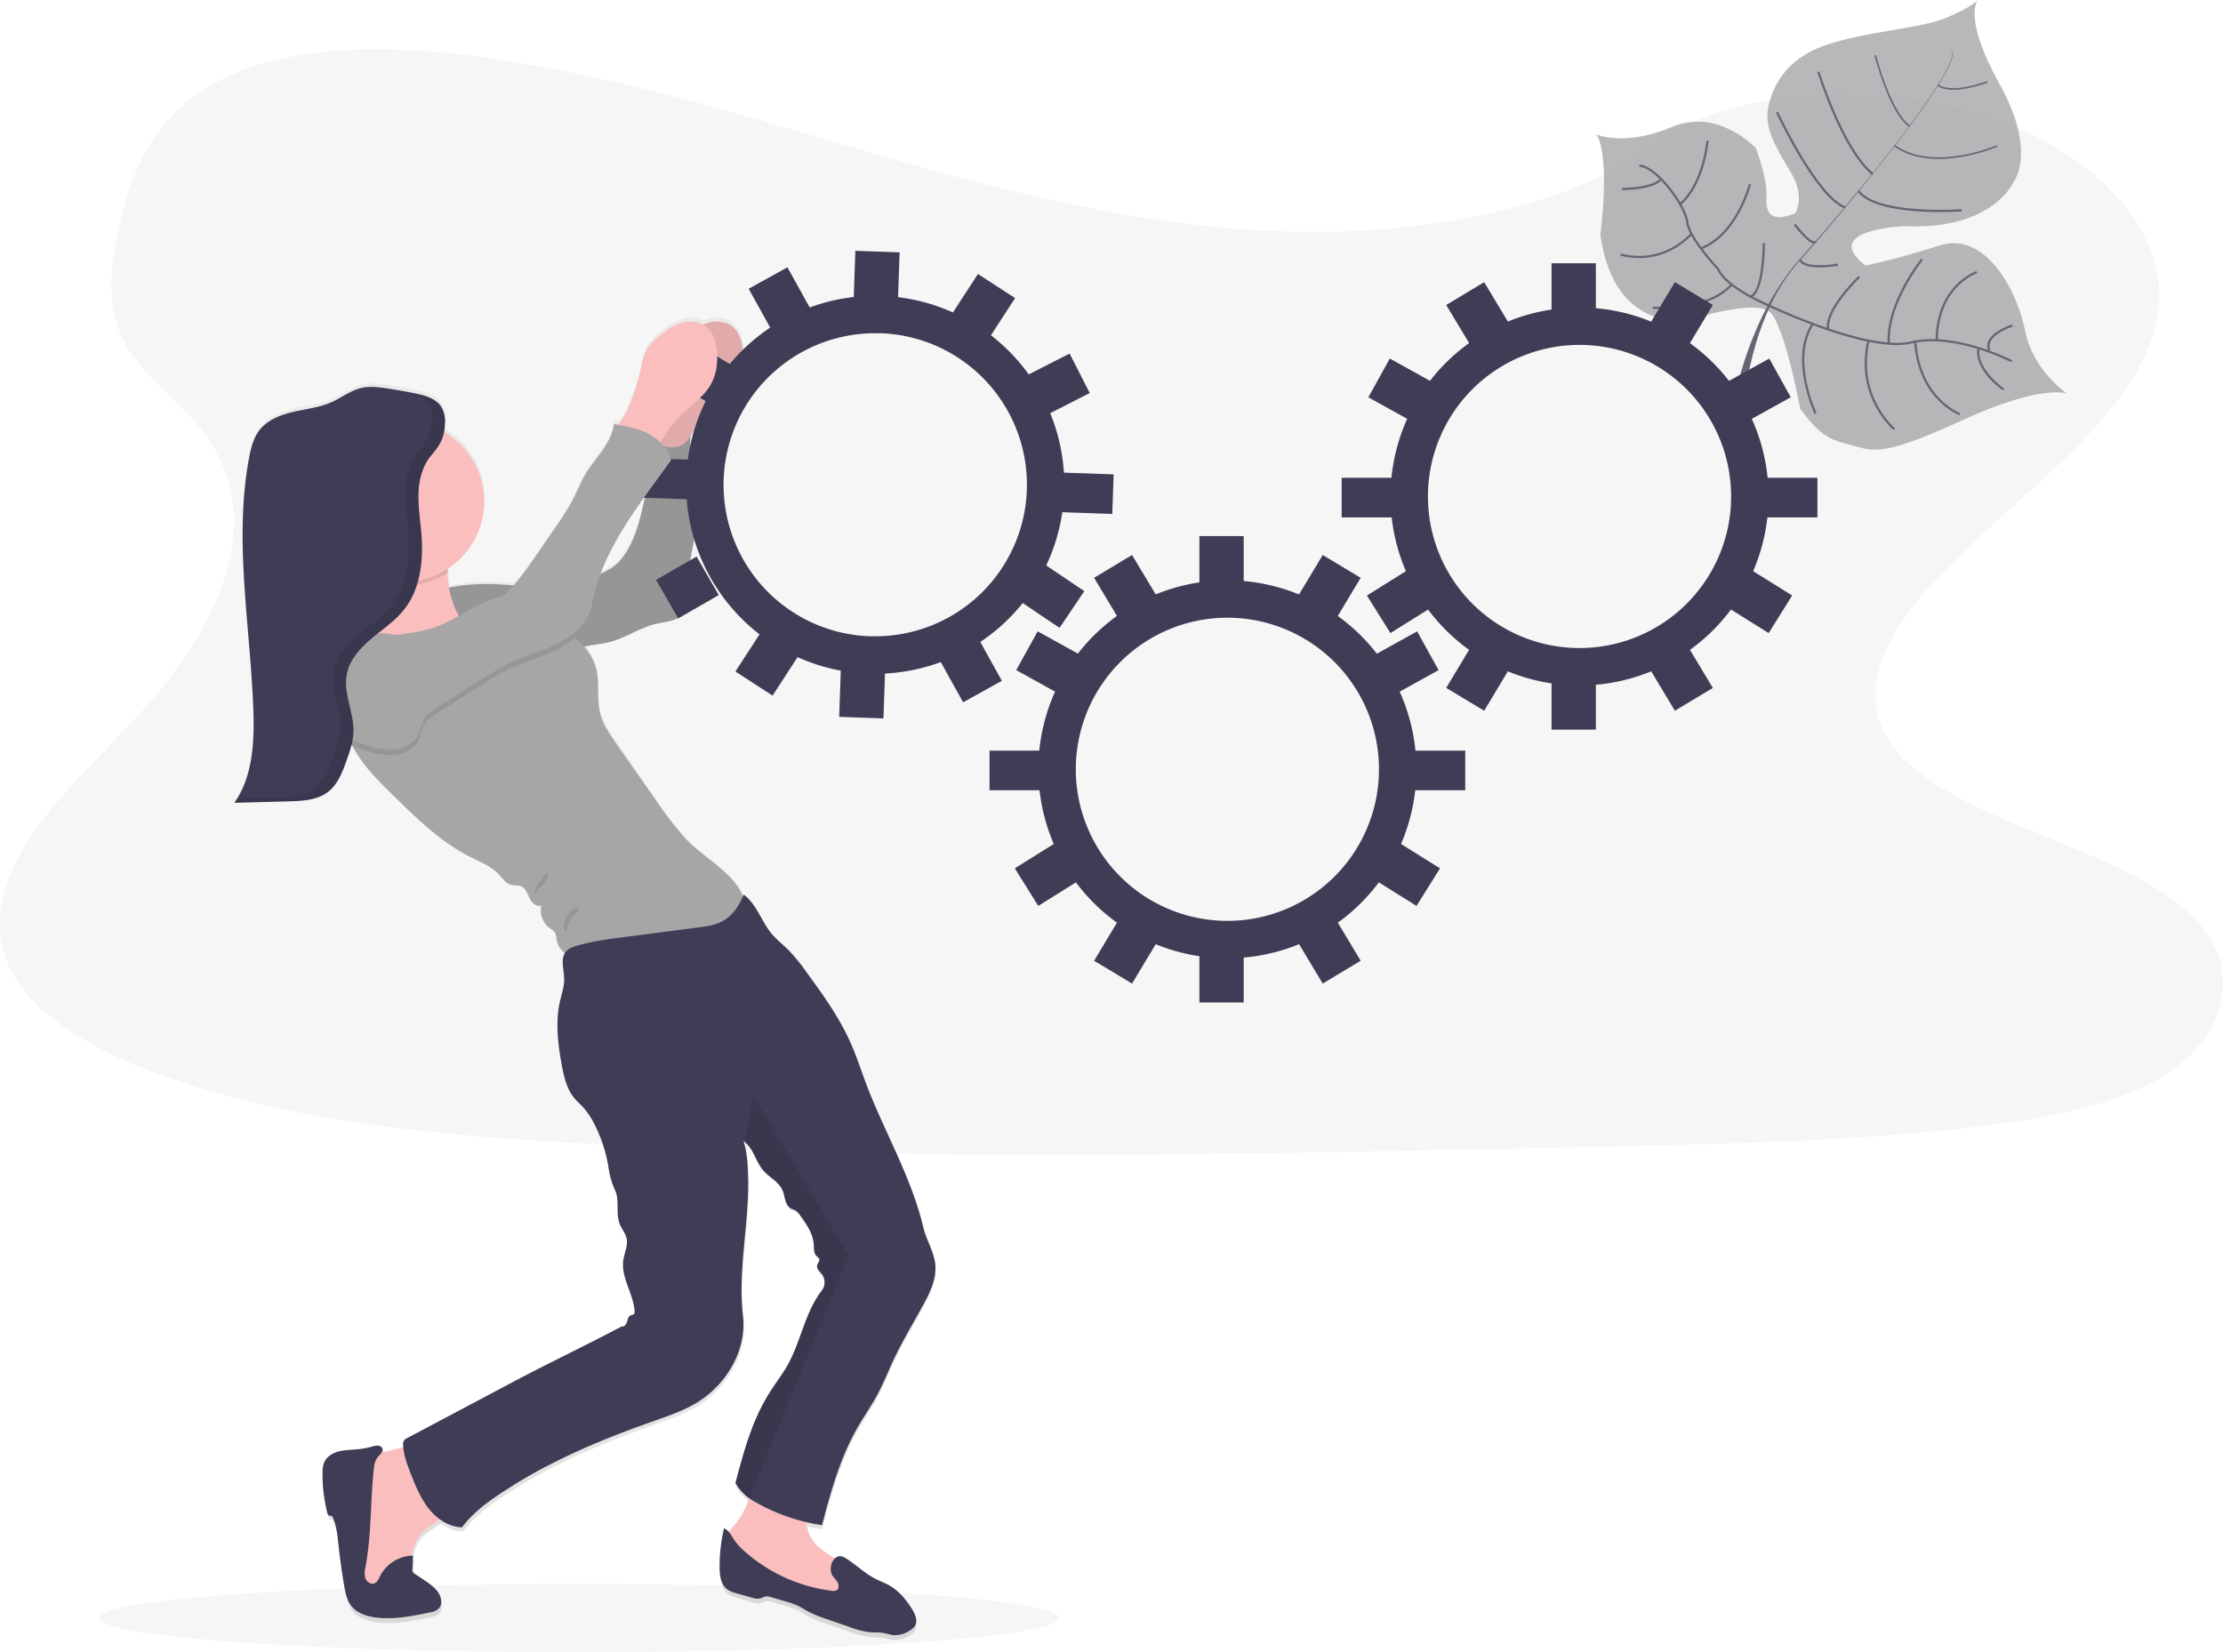
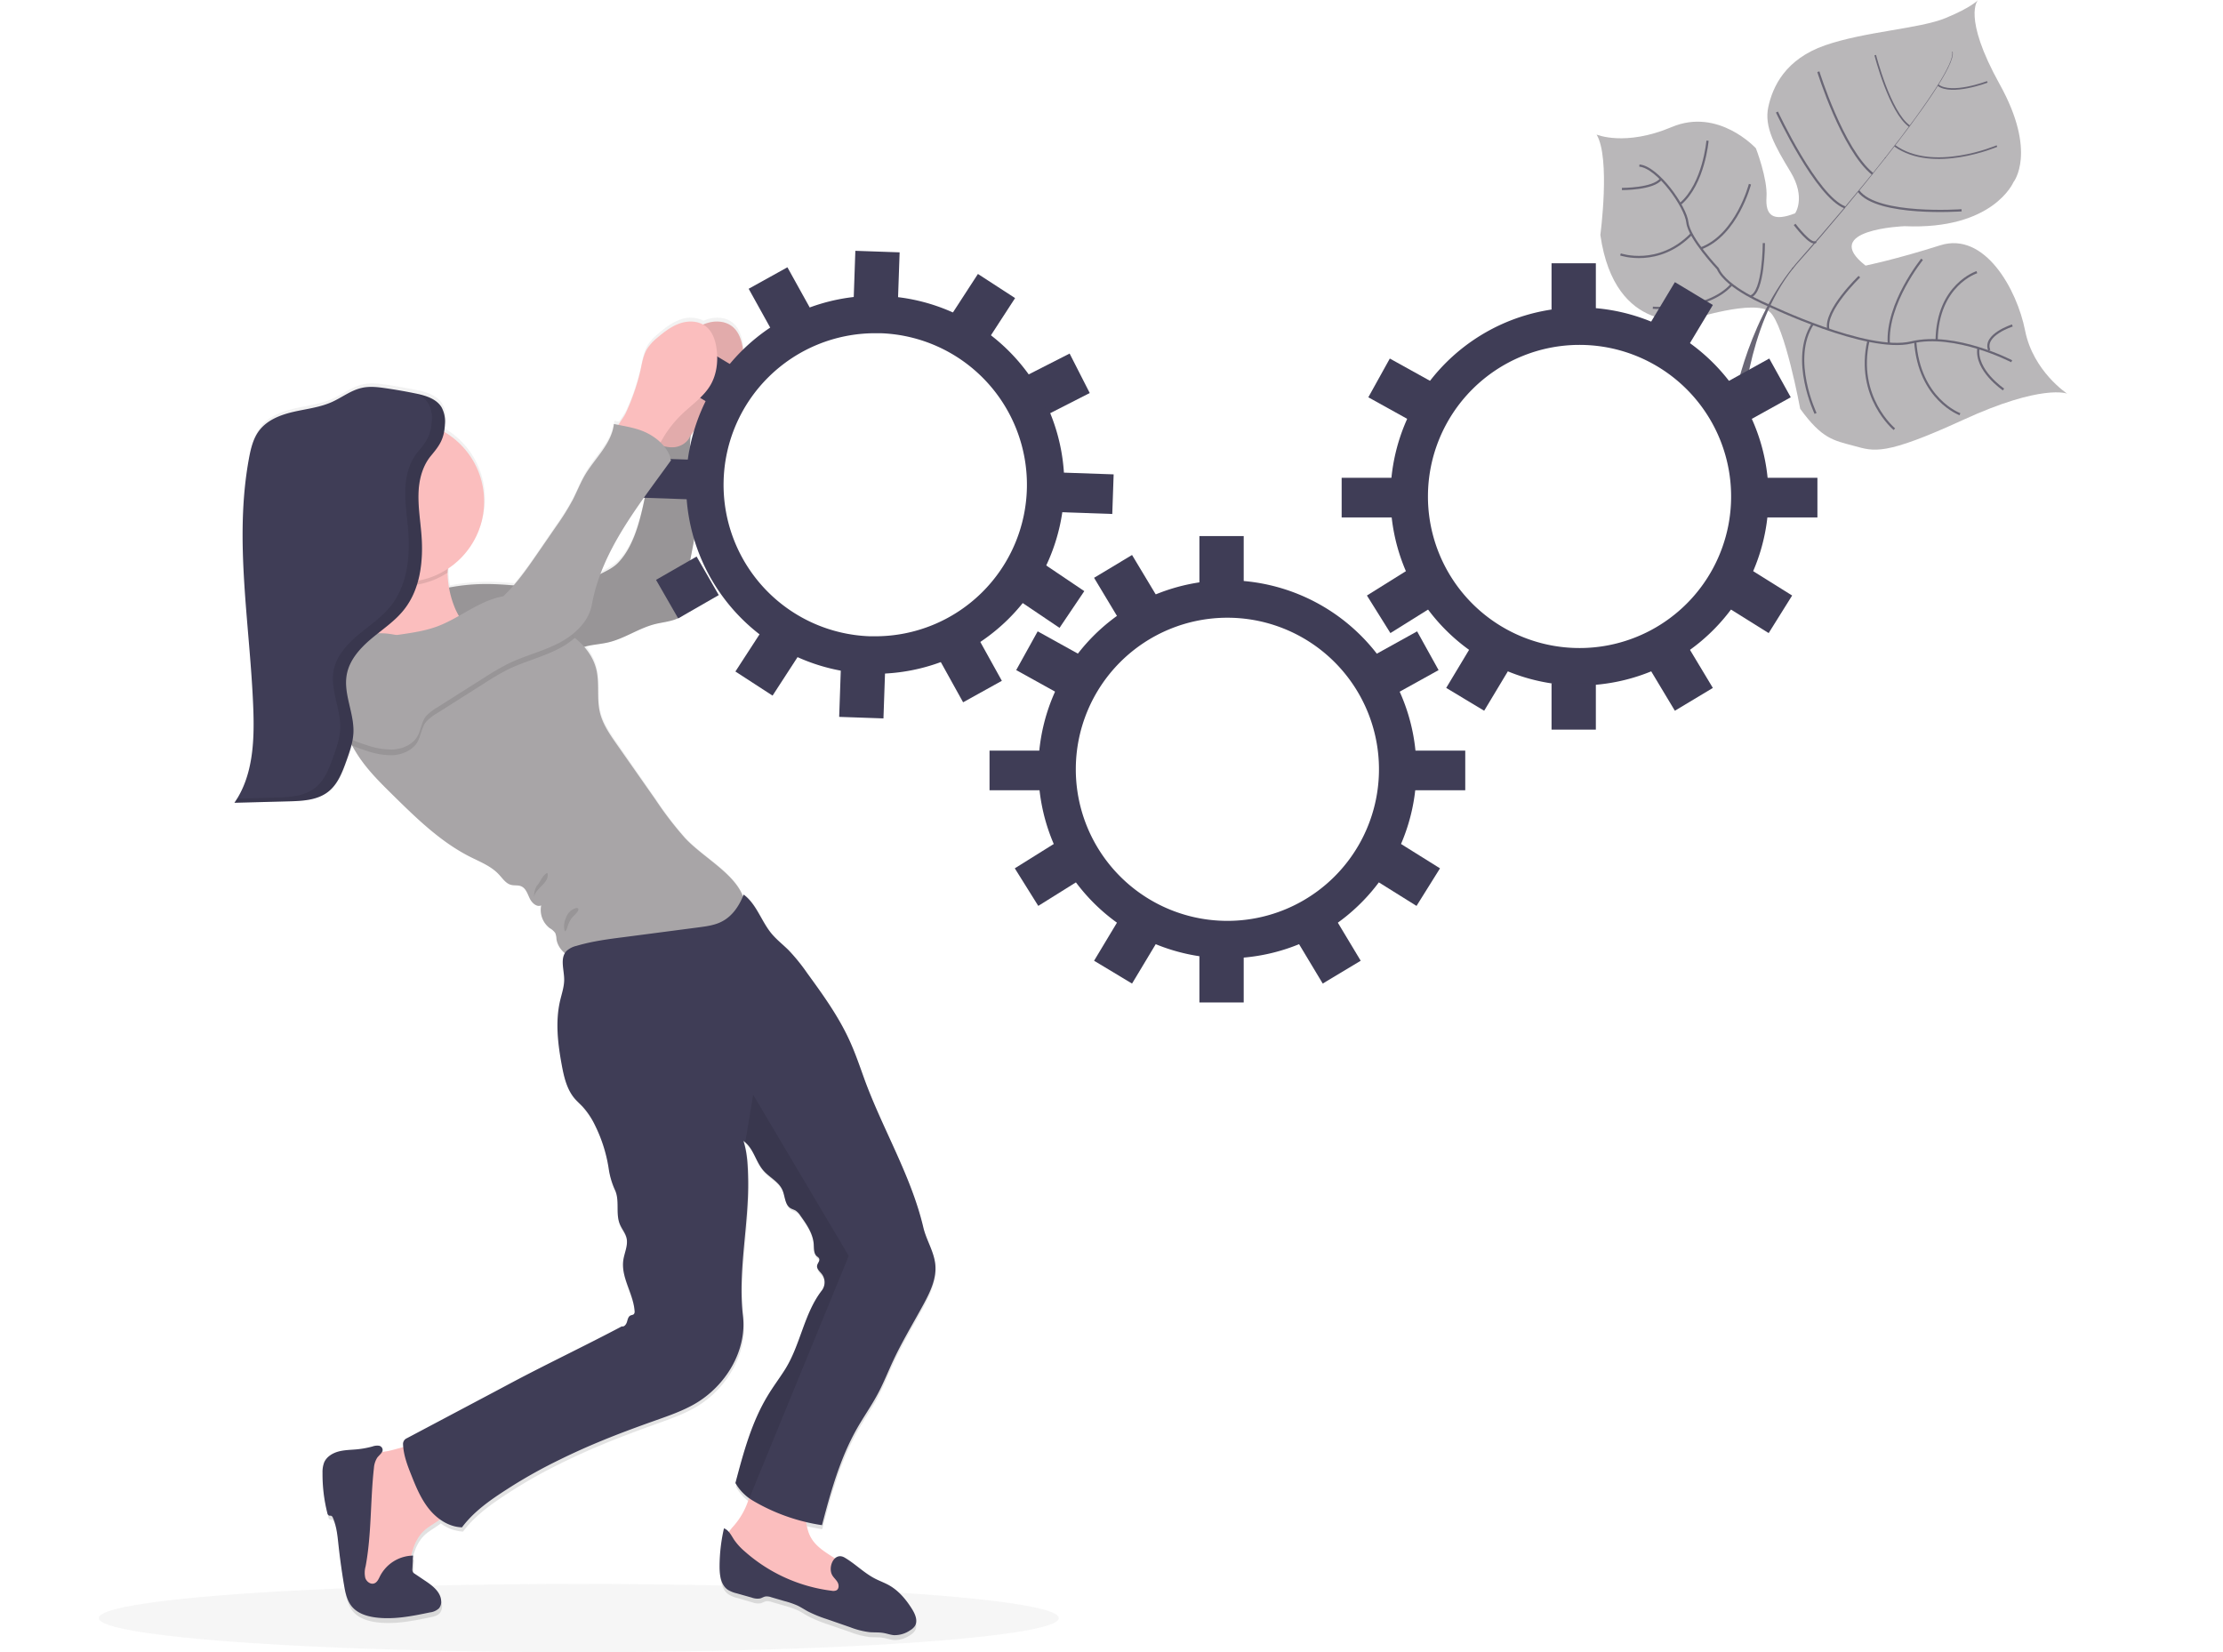
<svg xmlns="http://www.w3.org/2000/svg" id="b1d80de4-06cb-4b2d-9c4c-b14d42818646" data-name="Layer 1" width="1009.54" height="750.39" viewBox="0 0 1009.54 750.39">
  <defs>
    <linearGradient id="fd95d79a-5cd9-41a5-a6ba-ef65272c784a" x1="361.1" y1="819.7" x2="361.1" y2="219" gradientUnits="userSpaceOnUse">
      <stop offset="0" stop-color="gray" stop-opacity="0.25" />
      <stop offset="0.54" stop-color="gray" stop-opacity="0.12" />
      <stop offset="1" stop-color="gray" stop-opacity="0.1" />
    </linearGradient>
  </defs>
  <title>in progress</title>
-   <path d="M681.78,180c-64.72-1.67-126.36-17.19-185.22-34.17S379.4,110,316.23,101c-40.63-5.79-87.1-6.61-119.83,9.58C164.89,126.14,154.71,153,149.24,178c-4.12,18.77-6.54,38.52,4.74,56.09,7.84,12.2,21.74,22.45,31.36,34.14,33.47,40.66,9.81,90.79-26.45,130.49-17,18.62-36.75,36.38-49.88,56.21s-19.2,42.53-7.71,62.76c11.38,20,38.51,35.09,67.9,45.68,59.69,21.51,130,27.66,198.61,31.15,151.83,7.72,304.46,4.37,456.69,1,56.34-1.24,112.92-2.49,168.34-9,30.78-3.59,62.55-9.3,84.9-23.07,28.36-17.48,35.39-47.08,16.38-69-31.88-36.77-120-45.91-142.31-85.37-12.26-21.72.33-45.91,18.16-66.06,38.24-43.21,102.33-81.12,105.7-130.52,2.32-33.92-28.49-67.9-76.13-83.95-49.93-16.82-119.18-14.71-156,13.14C805.59,170.4,738.93,181.44,681.78,180Z" transform="translate(-95.23 -74.8)" fill="#a8a5a7" opacity="0.1" />
  <g opacity="0.8">
    <path d="M1034,253.58s-11.28-4.58-47.16,11.88-40.36,14.37-49.65,11.85-14.47-3.11-24.43-16.85c0,0-7-38.07-13.82-44s-35.68,3.37-35.68,3.37S828.64,227.79,822,181.5c0,0,4.68-34.88-1.7-45.59,0,0,12.88,5.55,34.12-3.41s38.24,9.66,38.24,9.66,5.36,13.87,4.8,22.13,2.83,11.38,13,7.38c0,0,5-7.08-2.07-18.78s-12.08-20.42-10.11-29.51,7.62-21.68,25.79-28S966.93,87.88,978.78,83s14.71-8.15,14.71-8.15-7.29,7.31,9.89,38.27,6.23,44.41,6.23,44.41-9.14,21.78-49.48,20c0,0-38.87,1.42-17.68,17.9,0,0,13.57-2.76,33.87-9.21s34.93,20.17,38.57,38.69S1034,253.58,1034,253.58Z" transform="translate(-95.23 -74.8)" fill="#a8a5a7" />
    <path d="M981.76,98.29l.21-.06c1.56,5.91-15.81,29.65-30.66,48.53l-.17-.13C972.08,120,983,102.83,981.76,98.29Z" transform="translate(-95.23 -74.8)" fill="#444053" />
    <path d="M951.44,146.24l.09.24c-11.86,15.08-26.78,33.08-38.72,46.41-1.14,1.27-2.27,2.6-3.35,4l-.35-.27c1.1-1.37,2.23-2.71,3.37-4C924.42,179.27,939.59,161.31,951.44,146.24Z" transform="translate(-95.23 -74.8)" fill="#444053" />
    <path d="M909.4,196.22l.24.4c-21.73,27.13-23.17,69.25-23.22,69.62L881.84,261C881.89,260.58,887.52,223.53,909.4,196.22Z" transform="translate(-95.23 -74.8)" fill="#444053" />
    <path d="M1008.81,238.87s-25.62-13.32-45.59-8.54-64.92-16.9-64.92-16.9-19.09-7.75-22.93-16.59c0,0-13.09-13.85-13.84-21S848,150.65,839.72,150" transform="translate(-95.23 -74.8)" fill="none" stroke="#444053" stroke-miterlimit="10" />
    <path d="M1005.1,251.69s-12.9-8.69-11.4-18.83" transform="translate(-95.23 -74.8)" fill="none" stroke="#444053" stroke-miterlimit="10" />
    <path d="M985.31,262.92s-18.46-6.7-20.31-33" transform="translate(-95.23 -74.8)" fill="none" stroke="#444053" stroke-miterlimit="10" />
    <path d="M955.53,269.72s-17.64-14.63-11.78-40.2" transform="translate(-95.23 -74.8)" fill="none" stroke="#444053" stroke-miterlimit="10" />
    <path d="M919.74,262.57s-11.74-24.63-1.29-40.65" transform="translate(-95.23 -74.8)" fill="none" stroke="#444053" stroke-miterlimit="10" />
    <path d="M1009.11,222.63s-13.35,4.24-10.48,11.26" transform="translate(-95.23 -74.8)" fill="none" stroke="#444053" stroke-miterlimit="10" />
    <path d="M993,198.41s-17.86,5.66-18.28,30.93" transform="translate(-95.23 -74.8)" fill="none" stroke="#444053" stroke-miterlimit="10" />
    <path d="M968.1,192.58S951.85,212.64,953,230.87" transform="translate(-95.23 -74.8)" fill="none" stroke="#444053" stroke-miterlimit="10" />
    <path d="M939.64,200.45s-16.15,15.43-14.09,24" transform="translate(-95.23 -74.8)" fill="none" stroke="#444053" stroke-miterlimit="10" />
-     <path d="M929.9,195s-15.14,2.71-17.25-2.26" transform="translate(-95.23 -74.8)" fill="none" stroke="#444053" stroke-miterlimit="10" />
    <path d="M910.23,176.72s7.65,10.13,9.62,7.86" transform="translate(-95.23 -74.8)" fill="none" stroke="#444053" stroke-miterlimit="10" />
    <path d="M986.05,170.31s-38.16,2.77-46.79-8.73" transform="translate(-95.23 -74.8)" fill="none" stroke="#444053" stroke-miterlimit="10" />
    <path d="M902.2,125.68s17.91,38.43,30.91,43.33" transform="translate(-95.23 -74.8)" fill="none" stroke="#444053" stroke-miterlimit="10" />
    <path d="M921,107.37s11,35.35,24.62,46.39" transform="translate(-95.23 -74.8)" fill="none" stroke="#444053" stroke-miterlimit="10" />
    <path d="M1002.11,141.14s-29,12.45-46.44-.15" transform="translate(-95.23 -74.8)" fill="none" stroke="#444053" stroke-miterlimit="10" stroke-width="0.75" />
    <path d="M946.84,99.83s6.63,26,15.56,32.27" transform="translate(-95.23 -74.8)" fill="none" stroke="#444053" stroke-miterlimit="10" stroke-width="0.75" />
    <path d="M997.73,112s-16.31,6.17-22.4,1.44" transform="translate(-95.23 -74.8)" fill="none" stroke="#444053" stroke-miterlimit="10" stroke-width="0.75" />
    <path d="M896.26,185.21s0,22.65-6.17,24.26" transform="translate(-95.23 -74.8)" fill="none" stroke="#444053" stroke-miterlimit="10" />
    <path d="M845.84,214.56s24.5,2.1,35.79-10.54" transform="translate(-95.23 -74.8)" fill="none" stroke="#444053" stroke-miterlimit="10" />
    <path d="M889.94,158.45s-5.92,23-22.27,29.16" transform="translate(-95.23 -74.8)" fill="none" stroke="#444053" stroke-miterlimit="10" />
    <path d="M831.15,190.36s17.34,6,32.25-9.32" transform="translate(-95.23 -74.8)" fill="none" stroke="#444053" stroke-miterlimit="10" />
    <path d="M870.67,138.7s-1.64,19.51-12.25,28.64" transform="translate(-95.23 -74.8)" fill="none" stroke="#444053" stroke-miterlimit="10" />
    <path d="M831.81,160.63s14.39.09,17.76-4.59" transform="translate(-95.23 -74.8)" fill="none" stroke="#444053" stroke-miterlimit="10" />
  </g>
  <ellipse cx="262.87" cy="734.89" rx="218" ry="15.5" fill="#a8a5a7" opacity="0.1" />
  <path d="M484.39,725.3c3-5.39,6.59-10.47,9.49-15.93,2.65-5,4.72-10.3,7.11-15.44,4.09-8.8,9.13-17.12,13.72-25.68,3-5.61,5.9-11.72,5.32-18.06-.55-6-4.07-11.2-5.43-17-5.54-23.81-18.87-45.67-27-68.7-2.08-5.84-4.1-11.72-6.7-17.36-5-10.85-12-20.6-19-30.27a85.48,85.48,0,0,0-8.4-10.44c-2.51-2.51-5.33-4.72-7.61-7.44-4.7-5.6-6.9-13.66-12.78-18-.1.26-.21.51-.32.77C428.58,471,414.46,463.91,406.27,455a157.44,157.44,0,0,1-13.13-17.25l-17.83-25.77c-3.07-4.44-6.2-9-7.44-14.29-1.52-6.38-.11-13.18-1.61-19.56a24.67,24.67,0,0,0-5.45-10.36c.17-.05.35-.12.53-.16,3.4-.91,7-1.07,10.37-1.88,7.35-1.75,13.74-6.45,21.06-8.33,3.74-1,7.73-1.2,11.12-3a9.24,9.24,0,0,0,4.3-9.82c-2.37-12.55,4.25-25.27,3.13-38-.3-3.52-1.2-6.95-1.78-10.44-1.35-8.1-1.1-16.4-.62-24.62a52,52,0,0,1,8.15-10.13c4.5-4.34,9.87-8,13-13.43,2.73-4.81,3.39-10.62,2.7-16.12-.49-4-1.85-8.21-5-10.64s-7.67-2.61-11.48-1.34c-.53.17-1.05.38-1.56.6a13.11,13.11,0,0,0-10.34-.6c-3.8,1.26-7.06,3.77-10.12,6.38a23.13,23.13,0,0,0-4.72,5c-1.93,3-2.49,6.7-3.22,10.23a100,100,0,0,1-6.75,19.79c-.54,1.12-2,3.13-3.18,5.05l-2.14-.44c-.93,8.91-8.39,15.45-12.93,23.15-2.21,3.74-3.76,7.83-5.75,11.7a113.41,113.41,0,0,1-7.59,12.17q-4.05,6-8.11,11.89a169,169,0,0,1-11,14.88c-3.67-.3-7.34-.57-11-.63a89.29,89.29,0,0,0-18.31,1.63,51,51,0,0,1-.65-6.41c0-.13,0-.26,0-.39,0-.52.06-1.14.13-1.81a37,37,0,0,0-1.77-62.6,26.91,26.91,0,0,0,.38-3.4c0-.67,0-1.35,0-2,0-.34,0-.68-.07-1a13.22,13.22,0,0,0-.34-2c-.08-.32-.17-.64-.28-1a9.45,9.45,0,0,0-.83-1.8.86.86,0,0,0-.07-.1c-.13-.21-.26-.42-.41-.62s-.13-.16-.19-.24a4.78,4.78,0,0,0-.34-.42l-.25-.26c-.11-.12-.22-.24-.34-.35l-.28-.25-.35-.31-.32-.24-.36-.27-.35-.23-.36-.23c-.12-.08-.25-.15-.38-.22l-.37-.21-.4-.2-.37-.18-.44-.19-.36-.16-.48-.18-.34-.13-.52-.18-.31-.1-.57-.18-.27-.08-.62-.17-.24-.07-.65-.16-.19-.05-.72-.16-.12,0-1.06-.23q-6.57-1.35-13.22-2.33c-3.63-.54-7.35-1-10.93-.19-4.94,1.1-9.06,4.44-13.68,6.51-5.46,2.46-11.52,3.11-17.34,4.46s-11.81,3.66-15.46,8.43c-2.78,3.64-3.89,8.27-4.72,12.78-6.92,37.64.54,76.25,1.95,114.51.55,14.89-.12,30.81-8.56,43l24.58-.65c1.18,0,2.37-.07,3.57-.14s2.4-.16,3.58-.3a23.68,23.68,0,0,0,8.91-2.67,15.37,15.37,0,0,0,3.47-2.7c3.34-3.44,5.12-8.25,6.75-12.85.55-1.55,1.1-3.12,1.59-4.7.2-.66.39-1.32.56-2l.08-.32.28.13c1,1.88,2.13,3.72,3.33,5.5,4.29,6.32,9.73,11.72,15.13,17.09,10.73,10.65,21.7,21.49,35.15,28.33,4.54,2.29,9.45,4.22,12.91,8,1.7,1.83,3.17,4.18,5.58,4.81,1.5.39,3.15,0,4.58.64,2.1.88,2.87,3.41,3.84,5.49s3.16,4.2,5.24,3.25a10.51,10.51,0,0,0,3.92,10.43,7.66,7.66,0,0,1,2.54,2.28,8.29,8.29,0,0,1,.52,2.68,10.59,10.59,0,0,0,3.79,6.49c-1.95,3.23-.39,7.86-.34,11.89,0,3.38-1.11,6.64-1.87,9.93-2.21,9.65-1,19.75.8,29.48,1,5.37,2.27,10.93,5.77,15.1,1.14,1.35,2.5,2.52,3.7,3.83a35.6,35.6,0,0,1,5.65,8.61,67.5,67.5,0,0,1,6.13,19.64,35.76,35.76,0,0,0,2.9,9.9c2.19,4.78.19,10.66,2.15,15.54.89,2.19,2.53,4.06,3.06,6.35.75,3.33-1,6.66-1.47,10.05-1.14,7.94,4.59,15.31,5.11,23.31a1.84,1.84,0,0,1-.28,1.35c-.39.44-1.06.43-1.59.68-1,.48-1.27,1.83-1.59,2.95s-1.22,2.39-2.33,2.05c-16.43,8.79-33.44,16.91-49.87,25.7l-7.5,4-40.11,21.43a2.9,2.9,0,0,0-1.61,2.62c0,.48.06,1,.1,1.45-2.81.7-5.51,1.54-7.43,1.89-.79.15-1.58.3-2.36.47a2.52,2.52,0,0,0,.36-1,2,2,0,0,0-1.77-2,6.41,6.41,0,0,0-2.89.38,42.15,42.15,0,0,1-7,1.29c-2.81.27-5.67.26-8.39,1s-5.4,2.39-6.5,5a12.13,12.13,0,0,0-.72,4.72,72.25,72.25,0,0,0,2.18,18.34,1.56,1.56,0,0,0,.73,1.17c.35.14.77,0,1.12.16a1.5,1.5,0,0,1,.65.82c1.68,3.82,2.07,8.08,2.52,12.24q1,9.25,2.53,18.45c.6,3.58,1.34,7.32,3.67,10.08,2.56,3,6.61,4.33,10.52,4.86,8.25,1.11,16.58-.56,24.72-2.27,1.52-.32,3.15-.71,4.17-1.89a4.71,4.71,0,0,0,1-3.33c-.19-4.11-3.93-7-7.33-9.31L284,791.56a2,2,0,0,1-1-2.26l.3-6.07-.9,0c1-4.28,2.61-8.39,5.76-11.33,2.17-2,5-3.4,7.27-5.22a18,18,0,0,0,10.11,3.71c6-8.08,14.45-13.58,22.9-19a224,224,0,0,1,21.25-11.86q8.86-4.38,18-8.21c8.6-3.62,17.36-6.85,26.13-10,5.85-2.1,11.75-4.17,17.14-7.27,14-8.09,23.89-24.24,22-40.41-2.38-20.4,2.71-41.66,2.37-62.2-.1-6-.32-12-2.14-17.75a9.48,9.48,0,0,1,1.19,1c3.64,3.4,4.52,8.8,8,12.68,2.71,3.05,6.83,5,8.47,8.72,1.25,2.85,1.07,6.7,3.68,8.34.74.47,1.62.67,2.36,1.13a7.9,7.9,0,0,1,2.19,2.37c2.77,3.95,5.64,8.18,5.94,13,.13,1.91-.05,4.12,1.35,5.41.4.37.91.64,1.12,1.14.44,1-.72,2.06-.92,3.17-.29,1.54,1.23,2.71,2.17,4a6.29,6.29,0,0,1,0,7.41c-8.2,10.65-9.68,25-16.85,36.39-2.48,3.93-5.24,7.65-7.64,11.63-7.38,12.22-11.11,26.26-14.73,40.09a22.15,22.15,0,0,0,6.15,6.86,34,34,0,0,1-6.85,12.65,31.84,31.84,0,0,0-2.26,2.83,5.5,5.5,0,0,0-2.23-1.68,79.23,79.23,0,0,0-2,17.5c0,3.88.53,8.31,3.68,10.55a13.05,13.05,0,0,0,4.09,1.69l6.86,2a7.17,7.17,0,0,0,3.79.37c.81-.23,1.53-.73,2.36-.89a5.79,5.79,0,0,1,2.66.35l5.93,1.73a39.2,39.2,0,0,1,5.86,2.07c1.69.81,3.25,1.86,4.91,2.76a59.33,59.33,0,0,0,8.57,3.52L481.26,816a37.19,37.19,0,0,0,8.86,2.3c2.1.18,4.23,0,6.3.36,1.58.27,3.11.84,4.7,1a12.32,12.32,0,0,0,7.4-2.2,6.61,6.61,0,0,0,2.14-1.93c1.5-2.34.21-5.43-1.25-7.79-2.71-4.38-6.1-8.48-10.57-11-1.81-1-3.77-1.74-5.64-2.66-5.32-2.6-9.33-6.94-14.36-9.91a3.41,3.41,0,0,0-4.31.29c-4.18-2.71-8.7-5.36-11-9.77a22,22,0,0,1-2-6.75c2.35.56,4.72,1,7.11,1.39C472.53,754.25,476.78,738.9,484.39,725.3ZM388.32,298.81c-.2,1.13-.42,2.25-.66,3.37-2,9.39-4.86,19.91-11.4,26.9a25,25,0,0,1-7.38,4.87l-.73.36C372.86,321.73,380.36,310.07,388.32,298.81Z" transform="translate(-95.23 -74.8)" fill="url(#fd95d79a-5cd9-41a5-a6ba-ef65272c784a)" />
  <path d="M398,243.11c.74-3.49,1.3-7.15,3.23-10.16a23.21,23.21,0,0,1,4.73-5c3.06-2.59,6.33-5.08,10.14-6.34s8.29-1.09,11.49,1.33,4.55,6.59,5.05,10.57c.68,5.47,0,11.23-2.71,16-3.1,5.41-8.48,9-13,13.34a51.62,51.62,0,0,0-8.47,10.56,30.09,30.09,0,0,1-3.86,5.64,7.33,7.33,0,0,1-6.13,2.45c-1.93-.31-3.5-1.65-5-2.93-1.85-1.62-6.83-4.51-7-7.08-.12-2.08,3.77-6.8,4.72-8.75A98.52,98.52,0,0,0,398,243.11Z" transform="translate(-95.23 -74.8)" fill="#fbbebe" />
  <path d="M398,243.11c.74-3.49,1.3-7.15,3.23-10.16a23.21,23.21,0,0,1,4.73-5c3.06-2.59,6.33-5.08,10.14-6.34s8.29-1.09,11.49,1.33,4.55,6.59,5.05,10.57c.68,5.47,0,11.23-2.71,16-3.1,5.41-8.48,9-13,13.34a51.62,51.62,0,0,0-8.47,10.56,30.09,30.09,0,0,1-3.86,5.64,7.33,7.33,0,0,1-6.13,2.45c-1.93-.31-3.5-1.65-5-2.93-1.85-1.62-6.83-4.51-7-7.08-.12-2.08,3.77-6.8,4.72-8.75A98.52,98.52,0,0,0,398,243.11Z" transform="translate(-95.23 -74.8)" opacity="0.1" />
  <path d="M293,343.06a89.71,89.71,0,0,1,24.57-3c13.83.2,28.07,3.55,41.24-.69a71.54,71.54,0,0,0,9.89-4.29c2.65-1.32,5.35-2.68,7.38-4.84,6.55-6.94,9.37-17.39,11.42-26.72s2.58-18.91,3.11-28.44c3.41,1.59,7,3.16,10.78,2.84s7.55-3.2,7.53-7c-.56,8.83-1,17.77.49,26.49.58,3.46,1.48,6.87,1.79,10.37,1.12,12.64-5.51,25.27-3.14,37.74a9.15,9.15,0,0,1-4.3,9.75c-3.4,1.83-7.4,2.06-11.14,3-7.33,1.87-13.73,6.53-21.09,8.27-3.43.81-7,1-10.38,1.87-4.86,1.28-9.27,4.06-14.22,4.94-3.71.66-7.53.21-11.28.53-3.26.27-6.46,1.13-9.73,1.21-8,.2-15.57-4.33-20.89-10.34S296.34,350.34,293,343.06Z" transform="translate(-95.23 -74.8)" fill="#a8a5a7" />
  <path d="M293,343.06a89.71,89.71,0,0,1,24.57-3c13.83.2,28.07,3.55,41.24-.69a71.54,71.54,0,0,0,9.89-4.29c2.65-1.32,5.35-2.68,7.38-4.84,6.55-6.94,9.37-17.39,11.42-26.72s2.58-18.91,3.11-28.44c3.41,1.59,7,3.16,10.78,2.84s7.55-3.2,7.53-7c-.56,8.83-1,17.77.49,26.49.58,3.46,1.48,6.87,1.79,10.37,1.12,12.64-5.51,25.27-3.14,37.74a9.15,9.15,0,0,1-4.3,9.75c-3.4,1.83-7.4,2.06-11.14,3-7.33,1.87-13.73,6.53-21.09,8.27-3.43.81-7,1-10.38,1.87-4.86,1.28-9.27,4.06-14.22,4.94-3.71.66-7.53.21-11.28.53-3.26.27-6.46,1.13-9.73,1.21-8,.2-15.57-4.33-20.89-10.34S296.34,350.34,293,343.06Z" transform="translate(-95.23 -74.8)" opacity="0.1" />
  <path d="M652.63,355.35a68.84,68.84,0,1,1-68.84,68.83,68.84,68.84,0,0,1,68.84-68.83m0-17a85.84,85.84,0,1,0,85.84,85.83,85.93,85.93,0,0,0-85.84-85.83Z" transform="translate(-95.23 -74.8)" fill="#3f3d56" />
  <rect x="544.69" y="243.47" width="20.12" height="21.18" fill="#3f3d56" />
-   <rect x="689.04" y="330.53" width="20.12" height="21.18" transform="translate(180.31 -386.14) rotate(31)" fill="#3f3d56" />
  <rect x="724.34" y="364.89" width="20.12" height="21.18" transform="translate(611.53 -523.68) rotate(61)" fill="#3f3d56" />
  <rect x="724.81" y="461.5" width="20.12" height="21.18" transform="translate(1429.42 24.26) rotate(122)" fill="#3f3d56" />
  <rect x="560.79" y="364.89" width="20.12" height="21.18" transform="translate(1080.79 -16.57) rotate(119)" fill="#3f3d56" />
  <rect x="560.33" y="461.5" width="20.12" height="21.18" transform="translate(573.26 -336.6) rotate(58)" fill="#3f3d56" />
  <rect x="596.1" y="330.53" width="20.12" height="21.18" transform="translate(1206.2 246.52) rotate(149)" fill="#3f3d56" />
  <rect x="544.69" y="434.11" width="20.12" height="21.18" fill="#3f3d56" />
  <rect x="689.04" y="496.66" width="20.12" height="21.18" transform="translate(-256.63 357.71) rotate(-31)" fill="#3f3d56" />
  <rect x="596.1" y="496.66" width="20.12" height="21.18" transform="translate(769.26 1179.44) rotate(-149)" fill="#3f3d56" />
  <rect x="449.38" y="340.91" width="24.36" height="18" fill="#3f3d56" />
  <rect x="736.3" y="415.71" width="24.36" height="18" transform="translate(1401.72 774.62) rotate(-180)" fill="#3f3d56" />
  <path d="M812.55,231.44a68.84,68.84,0,1,1-68.84,68.83,68.84,68.84,0,0,1,68.84-68.83m0-17a85.84,85.84,0,1,0,85.84,85.83,85.93,85.93,0,0,0-85.84-85.83Z" transform="translate(-95.23 -74.8)" fill="#3f3d56" />
  <rect x="704.61" y="119.57" width="20.12" height="21.18" fill="#3f3d56" />
  <rect x="848.96" y="206.62" width="20.12" height="21.18" transform="translate(139.34 -486.21) rotate(31)" fill="#3f3d56" />
  <rect x="884.26" y="240.98" width="20.12" height="21.18" transform="translate(585.55 -727.39) rotate(61)" fill="#3f3d56" />
  <rect x="884.73" y="337.59" width="20.12" height="21.18" transform="translate(1569 -300.93) rotate(122)" fill="#3f3d56" />
  <rect x="720.71" y="240.98" width="20.12" height="21.18" transform="translate(1209.86 -340.41) rotate(119)" fill="#3f3d56" />
  <rect x="720.25" y="337.59" width="20.12" height="21.18" transform="translate(543.35 -530.46) rotate(58)" fill="#3f3d56" />
-   <rect x="756.02" y="206.62" width="20.12" height="21.18" transform="translate(1439.38 -65.97) rotate(149)" fill="#3f3d56" />
  <rect x="704.61" y="310.2" width="20.12" height="21.18" fill="#3f3d56" />
  <rect x="848.96" y="372.75" width="20.12" height="21.18" transform="translate(-169.97 422.38) rotate(-31)" fill="#3f3d56" />
  <rect x="756.02" y="372.75" width="20.12" height="21.18" transform="translate(1130.07 1031.68) rotate(-149)" fill="#3f3d56" />
  <rect x="609.29" y="217" width="24.36" height="18" fill="#3f3d56" />
  <rect x="896.21" y="291.8" width="24.36" height="18" transform="translate(1721.56 526.8) rotate(-180)" fill="#3f3d56" />
  <path d="M492.67,226.14c.81,0,1.62,0,2.43,0a68.84,68.84,0,0,1-2.34,137.64c-.81,0-1.62,0-2.44,0a68.84,68.84,0,0,1,2.35-137.64m0-17h0a85.84,85.84,0,0,0-2.94,171.63c1,0,2,.05,3,.05a85.84,85.84,0,0,0,2.93-171.63c-1,0-2-.05-3-.05Z" transform="translate(-95.23 -74.8)" fill="#3f3d56" />
  <rect x="483.31" y="189.04" width="20.12" height="21.18" transform="translate(-88.01 -91.8) rotate(1.99)" fill="#3f3d56" />
  <rect x="531.97" y="202.99" width="20.12" height="21.18" transform="translate(108.44 -335.49) rotate(32.99)" fill="#3f3d56" />
  <rect x="566.07" y="238.55" width="20.12" height="21.18" transform="translate(441.2 -452.09) rotate(62.99)" fill="#3f3d56" />
  <rect x="563.18" y="335.12" width="20.12" height="21.18" transform="translate(1085.12 -11.13) rotate(123.99)" fill="#3f3d56" />
  <rect x="402.62" y="232.88" width="20.12" height="21.18" transform="translate(738.64 -59.76) rotate(120.99)" fill="#3f3d56" />
  <rect x="398.8" y="329.42" width="20.12" height="21.18" transform="matrix(0.5, 0.87, -0.87, 0.5, 403.55, -258.9)" fill="#3f3d56" />
  <rect x="439.09" y="199.76" width="20.12" height="21.18" transform="translate(848.74 101.67) rotate(150.99)" fill="#3f3d56" />
  <rect x="476.7" y="379.55" width="20.12" height="21.18" transform="translate(-81.4 -91.46) rotate(1.99)" fill="#3f3d56" />
  <rect x="526.21" y="369.02" width="20.12" height="21.18" transform="translate(-212.04 232.91) rotate(-29.01)" fill="#3f3d56" />
  <rect x="433.33" y="365.79" width="20.12" height="21.18" transform="translate(515.14 858.69) rotate(-147.01)" fill="#3f3d56" />
  <rect x="384.73" y="283.18" width="24.36" height="18" transform="translate(-84.85 -88.4) rotate(1.99)" fill="#3f3d56" />
  <rect x="576.3" y="289.83" width="24.36" height="18" transform="translate(1071.01 543.1) rotate(-178.01)" fill="#3f3d56" />
  <path d="M271,733.91a20.66,20.66,0,0,0-7.09,2.21c-3,1.83-4.85,5.06-6.17,8.32-3.31,8.18-4,17.16-4.14,26-.12,7.12.12,14.41,2.67,21.05A13.3,13.3,0,0,0,259.8,797a12.56,12.56,0,0,0,4.83,2.34c3.8,1,8.21,1,11.32-1.4,3.46-2.71,4.33-7.48,5.06-11.81,1-5.84,2.39-12,6.73-16.07,3.22-3,7.83-4.5,10.17-8.22,2.79-4.42,1.32-10.19-.46-15.11-1.55-4.26-3.82-12.91-8.28-15.09S275.64,733.07,271,733.91Z" transform="translate(-95.23 -74.8)" fill="#fbbebe" />
  <path d="M435.47,754.86a33.45,33.45,0,0,1-7,12.91c-2,2.28-4.45,5.05-3.4,7.88a7.05,7.05,0,0,0,1.86,2.49c14.66,14.35,35.17,21.33,55.52,23.87a1.91,1.91,0,0,0,1,0c.6-.27.74-1,.82-1.67a21.13,21.13,0,0,0,0-6.4c-1-5-5.35-8.47-9.61-11.21s-8.92-5.4-11.3-9.87c-3-5.56-1.71-12.8-5.24-18-2.86-4.23-8.17-6-13.21-6.83-1.75-.27-5.47-2.19-7-1.3C436.35,747.63,436,753.12,435.47,754.86Z" transform="translate(-95.23 -74.8)" fill="#fbbebe" />
  <path d="M269,733.39a2,2,0,0,0-1.77-2,6.4,6.4,0,0,0-2.89.37,42.25,42.25,0,0,1-7,1.28c-2.81.27-5.68.26-8.41,1s-5.4,2.37-6.51,5a12.39,12.39,0,0,0-.72,4.69,71.64,71.64,0,0,0,2.18,18.21,1.58,1.58,0,0,0,.74,1.17c.35.14.77,0,1.12.16a1.48,1.48,0,0,1,.65.81c1.69,3.8,2.08,8,2.53,12.16q1,9.19,2.53,18.32c.6,3.55,1.34,7.28,3.68,10,2.56,3,6.62,4.29,10.53,4.82,8.26,1.1,16.6-.56,24.76-2.26a7.22,7.22,0,0,0,4.17-1.87,4.66,4.66,0,0,0,1-3.31c-.19-4.08-3.94-7-7.34-9.24l-4.68-3.15a2.43,2.43,0,0,1-.82-.74,2.64,2.64,0,0,1-.23-1.5l.3-6a17.18,17.18,0,0,0-15,9.31c-.65,1.29-1.26,2.8-2.61,3.3-1.67.63-3.53-.78-4.09-2.47a10.76,10.76,0,0,1,.15-5.28c2.74-14.68,2.1-29.77,3.77-44.61a10.16,10.16,0,0,1,1.49-4.7C267.34,735.74,268.85,734.76,269,733.39Z" transform="translate(-95.23 -74.8)" fill="#3f3d56" />
  <path d="M473.24,790.31c.69,1.14,1.76,2,2.4,3.18s.63,2.9-.52,3.57a3.52,3.52,0,0,1-2.16.22,73.1,73.1,0,0,1-39.53-17.88,27.71,27.71,0,0,1-4.84-5.31c-1.29-2-2.38-4.35-4.58-5.17a78.17,78.17,0,0,0-2,17.38c0,3.85.53,8.25,3.68,10.48a13.17,13.17,0,0,0,4.1,1.67l6.87,1.94a7.31,7.31,0,0,0,3.8.37c.81-.22,1.53-.73,2.36-.88a5.84,5.84,0,0,1,2.67.34l5.93,1.73a39.24,39.24,0,0,1,5.87,2c1.69.8,3.26,1.85,4.91,2.74a58.76,58.76,0,0,0,8.59,3.49l10.44,3.62a36.83,36.83,0,0,0,8.88,2.28c2.1.18,4.23,0,6.31.36,1.58.27,3.11.84,4.71,1a12.45,12.45,0,0,0,7.4-2.19,6.69,6.69,0,0,0,2.15-1.91c1.5-2.33.21-5.4-1.26-7.75-2.71-4.34-6.1-8.41-10.58-10.89-1.82-1-3.78-1.74-5.65-2.65-5.32-2.58-9.35-6.89-14.38-9.84C474.06,779.45,471,786.64,473.24,790.31Z" transform="translate(-95.23 -74.8)" fill="#3f3d56" />
  <path d="M326.61,370a43.25,43.25,0,0,1-18.46,7.18,74.46,74.46,0,0,1-10.45.56,265.8,265.8,0,0,1-43.46-3.63c5.72-6.3,11.5-13,13.66-21.26a34.92,34.92,0,0,0,.65-13.32,99.7,99.7,0,0,0-4.06-16.77,116.2,116.2,0,0,0,18.37-.47c3.48-.35,12-3.52,15-1.12,2.81,2.23.69,10.12.64,13.76,0,.13,0,.26,0,.39a44.28,44.28,0,0,0,3.51,16.06C306.41,361.22,315.82,369.3,326.61,370Z" transform="translate(-95.23 -74.8)" fill="#fbbebe" />
  <path d="M298.54,334.88a36.68,36.68,0,0,1-30,4.6,99.7,99.7,0,0,0-4.06-16.77,116.2,116.2,0,0,0,18.37-.47c3.48-.35,12-3.52,15-1.12C300.71,323.35,298.59,331.24,298.54,334.88Z" transform="translate(-95.23 -74.8)" opacity="0.1" />
  <circle cx="183.27" cy="227.74" r="36.6" fill="#fbbebe" />
  <path d="M433.79,487.74a17,17,0,0,1-8.25,14.69,32.6,32.6,0,0,1-9,3.15c-16.74,4-33.89,7.29-51.08,6.31-3.72-.21-7.5-.65-10.84-2.28s-6.19-4.68-6.69-8.36a7.92,7.92,0,0,0-.53-2.66,7.5,7.5,0,0,0-2.54-2.26A10.41,10.41,0,0,1,341,486c-2.09.93-4.27-1.17-5.25-3.24s-1.75-4.57-3.85-5.44c-1.43-.61-3.08-.25-4.59-.64-2.41-.62-3.88-3-5.58-4.78-3.47-3.71-8.39-5.63-12.93-7.91-13.47-6.79-24.45-17.55-35.2-28.13-5.41-5.33-10.86-10.7-15.15-17-1.21-1.77-2.3-3.59-3.33-5.46a153.52,153.52,0,0,1-8.44-19.31c-1.36-3.54-2.74-7.28-2.18-11,.05-.34.12-.68.2-1a21.05,21.05,0,0,1,3.32-6.71c3.72-5.47,8.6-10.65,15-12.33s12.79.35,19.29,1.73a49.15,49.15,0,0,0,6.55,1c6.89.49,13.71-1.36,20.37-3.2l7.26-2c3.64-1,5.46-5.4,9.14-6.17a12.83,12.83,0,0,1,4.93.25c7.47,1.42,15,3.25,21.57,7.05a35.54,35.54,0,0,1,4.19,2.85c4.68,3.7,8.38,8.63,9.74,14.39,1.5,6.33.09,13.09,1.61,19.42,1.24,5.23,4.38,9.79,7.46,14.2L393,438.09a158.57,158.57,0,0,0,13.15,17.14C415.73,465.66,433.55,473.55,433.79,487.74Z" transform="translate(-95.23 -74.8)" fill="#a8a5a7" />
  <path d="M386.07,243.11c.74-3.49,1.29-7.15,3.22-10.16a23.21,23.21,0,0,1,4.73-5c3.07-2.59,6.33-5.08,10.14-6.34s8.29-1.09,11.49,1.33,4.55,6.59,5.05,10.57c.68,5.47,0,11.23-2.71,16-3.1,5.41-8.48,9-13,13.34a52,52,0,0,0-8.47,10.56,30.09,30.09,0,0,1-3.86,5.64,7.33,7.33,0,0,1-6.13,2.45c-1.92-.31-3.5-1.65-5-2.93-1.85-1.62-6.84-4.51-7-7.08-.12-2.08,3.77-6.8,4.72-8.75A99.19,99.19,0,0,0,386.07,243.11Z" transform="translate(-95.23 -74.8)" fill="#fbbebe" />
  <path d="M514.7,667.07c-4.6,8.49-9.64,16.76-13.74,25.5-2.39,5.11-4.46,10.37-7.12,15.34-2.9,5.42-6.47,10.46-9.5,15.82-7.63,13.51-11.88,28.75-15.81,43.76a87.17,87.17,0,0,1-31.16-11c-.65-.38-1.27-.78-1.87-1.21a22.24,22.24,0,0,1-6.29-6.93c3.63-13.73,7.36-27.69,14.75-39.82,2.41-4,5.17-7.65,7.65-11.55,7.19-11.3,8.67-25.56,16.88-36.14a6.21,6.21,0,0,0,0-7.36c-.95-1.23-2.46-2.4-2.18-3.92.21-1.11,1.37-2.11.92-3.15-.21-.5-.72-.77-1.12-1.13-1.4-1.29-1.22-3.49-1.34-5.38-.31-4.79-3.18-9-6-12.91a8,8,0,0,0-2.19-2.36c-.74-.45-1.62-.65-2.36-1.11-2.62-1.64-2.43-5.46-3.69-8.29-1.64-3.73-5.77-5.63-8.48-8.66-3.45-3.85-4.33-9.22-8-12.59a10,10,0,0,0-1.19-1c1.82,5.65,2,11.68,2.13,17.63.35,20.39-4.75,41.5-2.36,61.76,1.88,16.07-8,32.11-22.05,40.14-5.4,3.08-11.3,5.14-17.16,7.23-8.79,3.11-17.55,6.32-26.17,9.92q-9.14,3.78-18,8.15a227.43,227.43,0,0,0-21.29,11.78c-8.46,5.38-16.92,10.85-22.93,18.88-5.81-.16-11.13-3.65-14.81-8.15s-6-10-8.11-15.36c-1.87-4.65-3.71-9.45-3.85-14.46A2.86,2.86,0,0,1,280,728l40.17-21.29,7.51-4c16.45-8.73,33.49-16.8,49.94-25.52,1.11.33,2-.93,2.33-2s.56-2.45,1.6-2.93c.52-.25,1.2-.24,1.59-.68a1.9,1.9,0,0,0,.28-1.33c-.53-8-6.27-15.27-5.12-23.16.49-3.36,2.22-6.67,1.47-10-.53-2.29-2.17-4.14-3.06-6.31-2-4.85,0-10.69-2.16-15.44a35.7,35.7,0,0,1-2.9-9.84,66.83,66.83,0,0,0-6.14-19.5,35.55,35.55,0,0,0-5.65-8.55c-1.21-1.3-2.57-2.46-3.72-3.81-3.49-4.14-4.78-9.66-5.77-15-1.8-9.67-3-19.7-.8-29.28.76-3.27,1.92-6.51,1.87-9.86-.05-4.43-2-9.6,1.08-12.8a9.94,9.94,0,0,1,4.5-2.31c7.08-2.11,14.45-3.07,21.78-4L412.35,496c3.84-.51,7.77-1,11.16-2.91,4.55-2.51,7.57-7.16,9.42-12,5.89,4.3,8.09,12.31,12.79,17.86,2.29,2.71,5.12,4.9,7.63,7.39a85.62,85.62,0,0,1,8.41,10.37c7,9.61,14,19.29,19,30.07,2.61,5.6,4.63,11.44,6.71,17.25,8.19,22.87,21.54,44.58,27.08,68.22,1.36,5.78,4.89,11,5.44,16.91C520.61,655.43,517.71,661.49,514.7,667.07Z" transform="translate(-95.23 -74.8)" fill="#3f3d56" />
  <path d="M339,477.13a10.3,10.3,0,0,0-1.24,4.95c.75-3.7,5.84-5.75,6.17-9.41.15-1.69-.16-1.61-1.2-.72C341.15,473.32,340.46,475.68,339,477.13Z" transform="translate(-95.23 -74.8)" opacity="0.1" />
  <path d="M354.51,488.37a7.63,7.63,0,0,0-2.32,3.43,8.7,8.7,0,0,0-.47,6c.75-.35,1-1.27,1.23-2.07a14.44,14.44,0,0,1,1.59-3.54c.6-1,3.37-3.23,3.36-4.28C357.87,486.3,355.25,487.8,354.51,488.37Z" transform="translate(-95.23 -74.8)" opacity="0.1" />
  <path d="M356.3,364.49a37.74,37.74,0,0,1-7.72,5.14c-7.25,3.67-15.28,5.61-22.58,9.17a111.8,111.8,0,0,0-10.48,6.11l-21.7,13.75a23.27,23.27,0,0,0-4.78,3.63c-2.61,2.78-2.6,7.67-5,10.65s-6.54,4.66-10.53,4.86a34.21,34.21,0,0,1-11.73-2,60.9,60.9,0,0,1-6.7-2.44,31.57,31.57,0,0,1-6.44-3.68c-3.87-2.92-7-7.17-7.58-12a23.7,23.7,0,0,1,1.29-9.78,37.53,37.53,0,0,1,2.31-5.93,23.86,23.86,0,0,1,1.84-3.12c5-7.06,13.77-10.37,22.26-12,4.46-.87,9-1.4,13.51-2.16a49.15,49.15,0,0,0,6.55,1c6.89.49,13.71-1.36,20.37-3.2l7.26-2c3.64-1,5.46-5.4,9.14-6.17a12.83,12.83,0,0,1,4.93.25c7.47,1.42,15,3.25,21.57,7.05A35.54,35.54,0,0,1,356.3,364.49Z" transform="translate(-95.23 -74.8)" opacity="0.1" />
  <path d="M374,267.35c-.93,8.85-8.4,15.35-13,23-2.21,3.71-3.76,7.78-5.75,11.62a115.18,115.18,0,0,1-7.6,12.1l-8.13,11.8c-4.78,6.94-9.61,13.94-15.72,19.75-10.65,1.81-19.58,9.72-29.68,13.56-8.08,3.07-16.89,3.49-25.37,5.14s-17.27,5-22.25,12a31.41,31.41,0,0,0-4.16,9,23.32,23.32,0,0,0-1.28,9.77c.61,4.82,3.7,9.06,7.57,12s8.5,4.68,13.14,6.12a34.45,34.45,0,0,0,11.73,2c4-.2,8.06-1.74,10.54-4.86s2.36-7.87,5-10.65a23.34,23.34,0,0,1,4.79-3.63l21.7-13.75A111.8,111.8,0,0,1,326,376.25c7.3-3.57,15.33-5.5,22.58-9.17s14-9.73,15.45-17.73c4.42-24.58,21.43-45.3,36-65.6-.48-.1-.33-1.19-.51-1.65-1.86-4.82-6-8.45-10.66-10.74S379,268.43,374,267.35Z" transform="translate(-95.23 -74.8)" fill="#a8a5a7" />
  <path d="M297.28,267.53a13.56,13.56,0,0,0-1.51-7.72c-2.41-4-7.46-5.41-12-6.35q-6.59-1.35-13.24-2.32c-3.64-.53-7.37-1-10.95-.18-5,1.09-9.07,4.4-13.7,6.46-5.47,2.44-11.53,3.08-17.37,4.43s-11.82,3.64-15.48,8.38c-2.78,3.6-3.89,8.2-4.72,12.68-6.93,37.39.53,75.74,1.95,113.74.55,14.79-.12,30.6-8.57,42.75l24.61-.65c6.3-.16,13.07-.49,18-4.38,4.36-3.42,6.42-8.93,8.29-14.15,1.47-4.11,2.95-8.3,3.14-12.66.39-8.93-4.68-17.7-3-26.49,1.23-6.56,6-11.86,11.11-16.17s10.79-8,14.92-13.28c7.38-9.33,8.79-22.08,7.87-33.93-.55-7.05-1.81-14.1-1.2-21.15.46-5.27,2.13-10.71,5.58-14.82C294.89,277.06,296.94,274.14,297.28,267.53Z" transform="translate(-95.23 -74.8)" fill="#3f3d56" />
  <path d="M295.77,259.81c-2.37-3.94-7.29-5.36-11.8-6.3a11.63,11.63,0,0,1,5.84,4.6,13.48,13.48,0,0,1,1.51,7.72c-.34,6.6-2.39,9.52-6.31,14.19-3.45,4.11-5.12,9.54-5.58,14.82-.61,7.05.65,14.1,1.2,21.15.92,11.85-.49,24.6-7.86,33.93-4.14,5.24-9.82,9-14.92,13.28s-9.89,9.61-11.12,16.17c-1.65,8.79,3.42,17.56,3,26.49-.19,4.36-1.68,8.55-3.15,12.66-1.86,5.22-3.93,10.72-8.29,14.14-5,3.89-11.73,4.23-18,4.39l-17.43.46c-.39.64-.79,1.28-1.22,1.89l24.61-.65c6.3-.16,13.07-.49,18-4.38,4.36-3.42,6.42-8.93,8.29-14.15,1.47-4.11,2.95-8.3,3.14-12.66.39-8.93-4.68-17.7-3-26.49,1.23-6.56,6-11.86,11.11-16.17s10.79-8,14.92-13.28c7.38-9.33,8.79-22.08,7.87-33.93-.55-7.05-1.81-14.1-1.2-21.15.46-5.27,2.13-10.71,5.58-14.82,3.92-4.66,6-7.58,6.31-14.19A13.56,13.56,0,0,0,295.77,259.81Z" transform="translate(-95.23 -74.8)" opacity="0.1" />
  <path d="M480.67,645.18,435.5,755.33a22.24,22.24,0,0,1-6.29-6.93c3.63-13.73,7.36-27.69,14.75-39.82,2.41-4,5.17-7.65,7.65-11.55,7.19-11.3,8.67-25.56,16.88-36.14a6.21,6.21,0,0,0,0-7.36c-.95-1.23-2.46-2.4-2.18-3.92.21-1.11,1.37-2.11.92-3.15-.21-.5-.72-.77-1.12-1.13-1.4-1.29-1.22-3.49-1.34-5.38-.31-4.79-3.18-9-6-12.91a8,8,0,0,0-2.19-2.36c-.74-.45-1.62-.65-2.36-1.11-2.62-1.64-2.43-5.46-3.69-8.29-1.64-3.73-5.77-5.63-8.48-8.66-3.45-3.85-4.33-9.22-8-12.59l-.31-.78L437.26,572Z" transform="translate(-95.23 -74.8)" opacity="0.1" />
</svg>